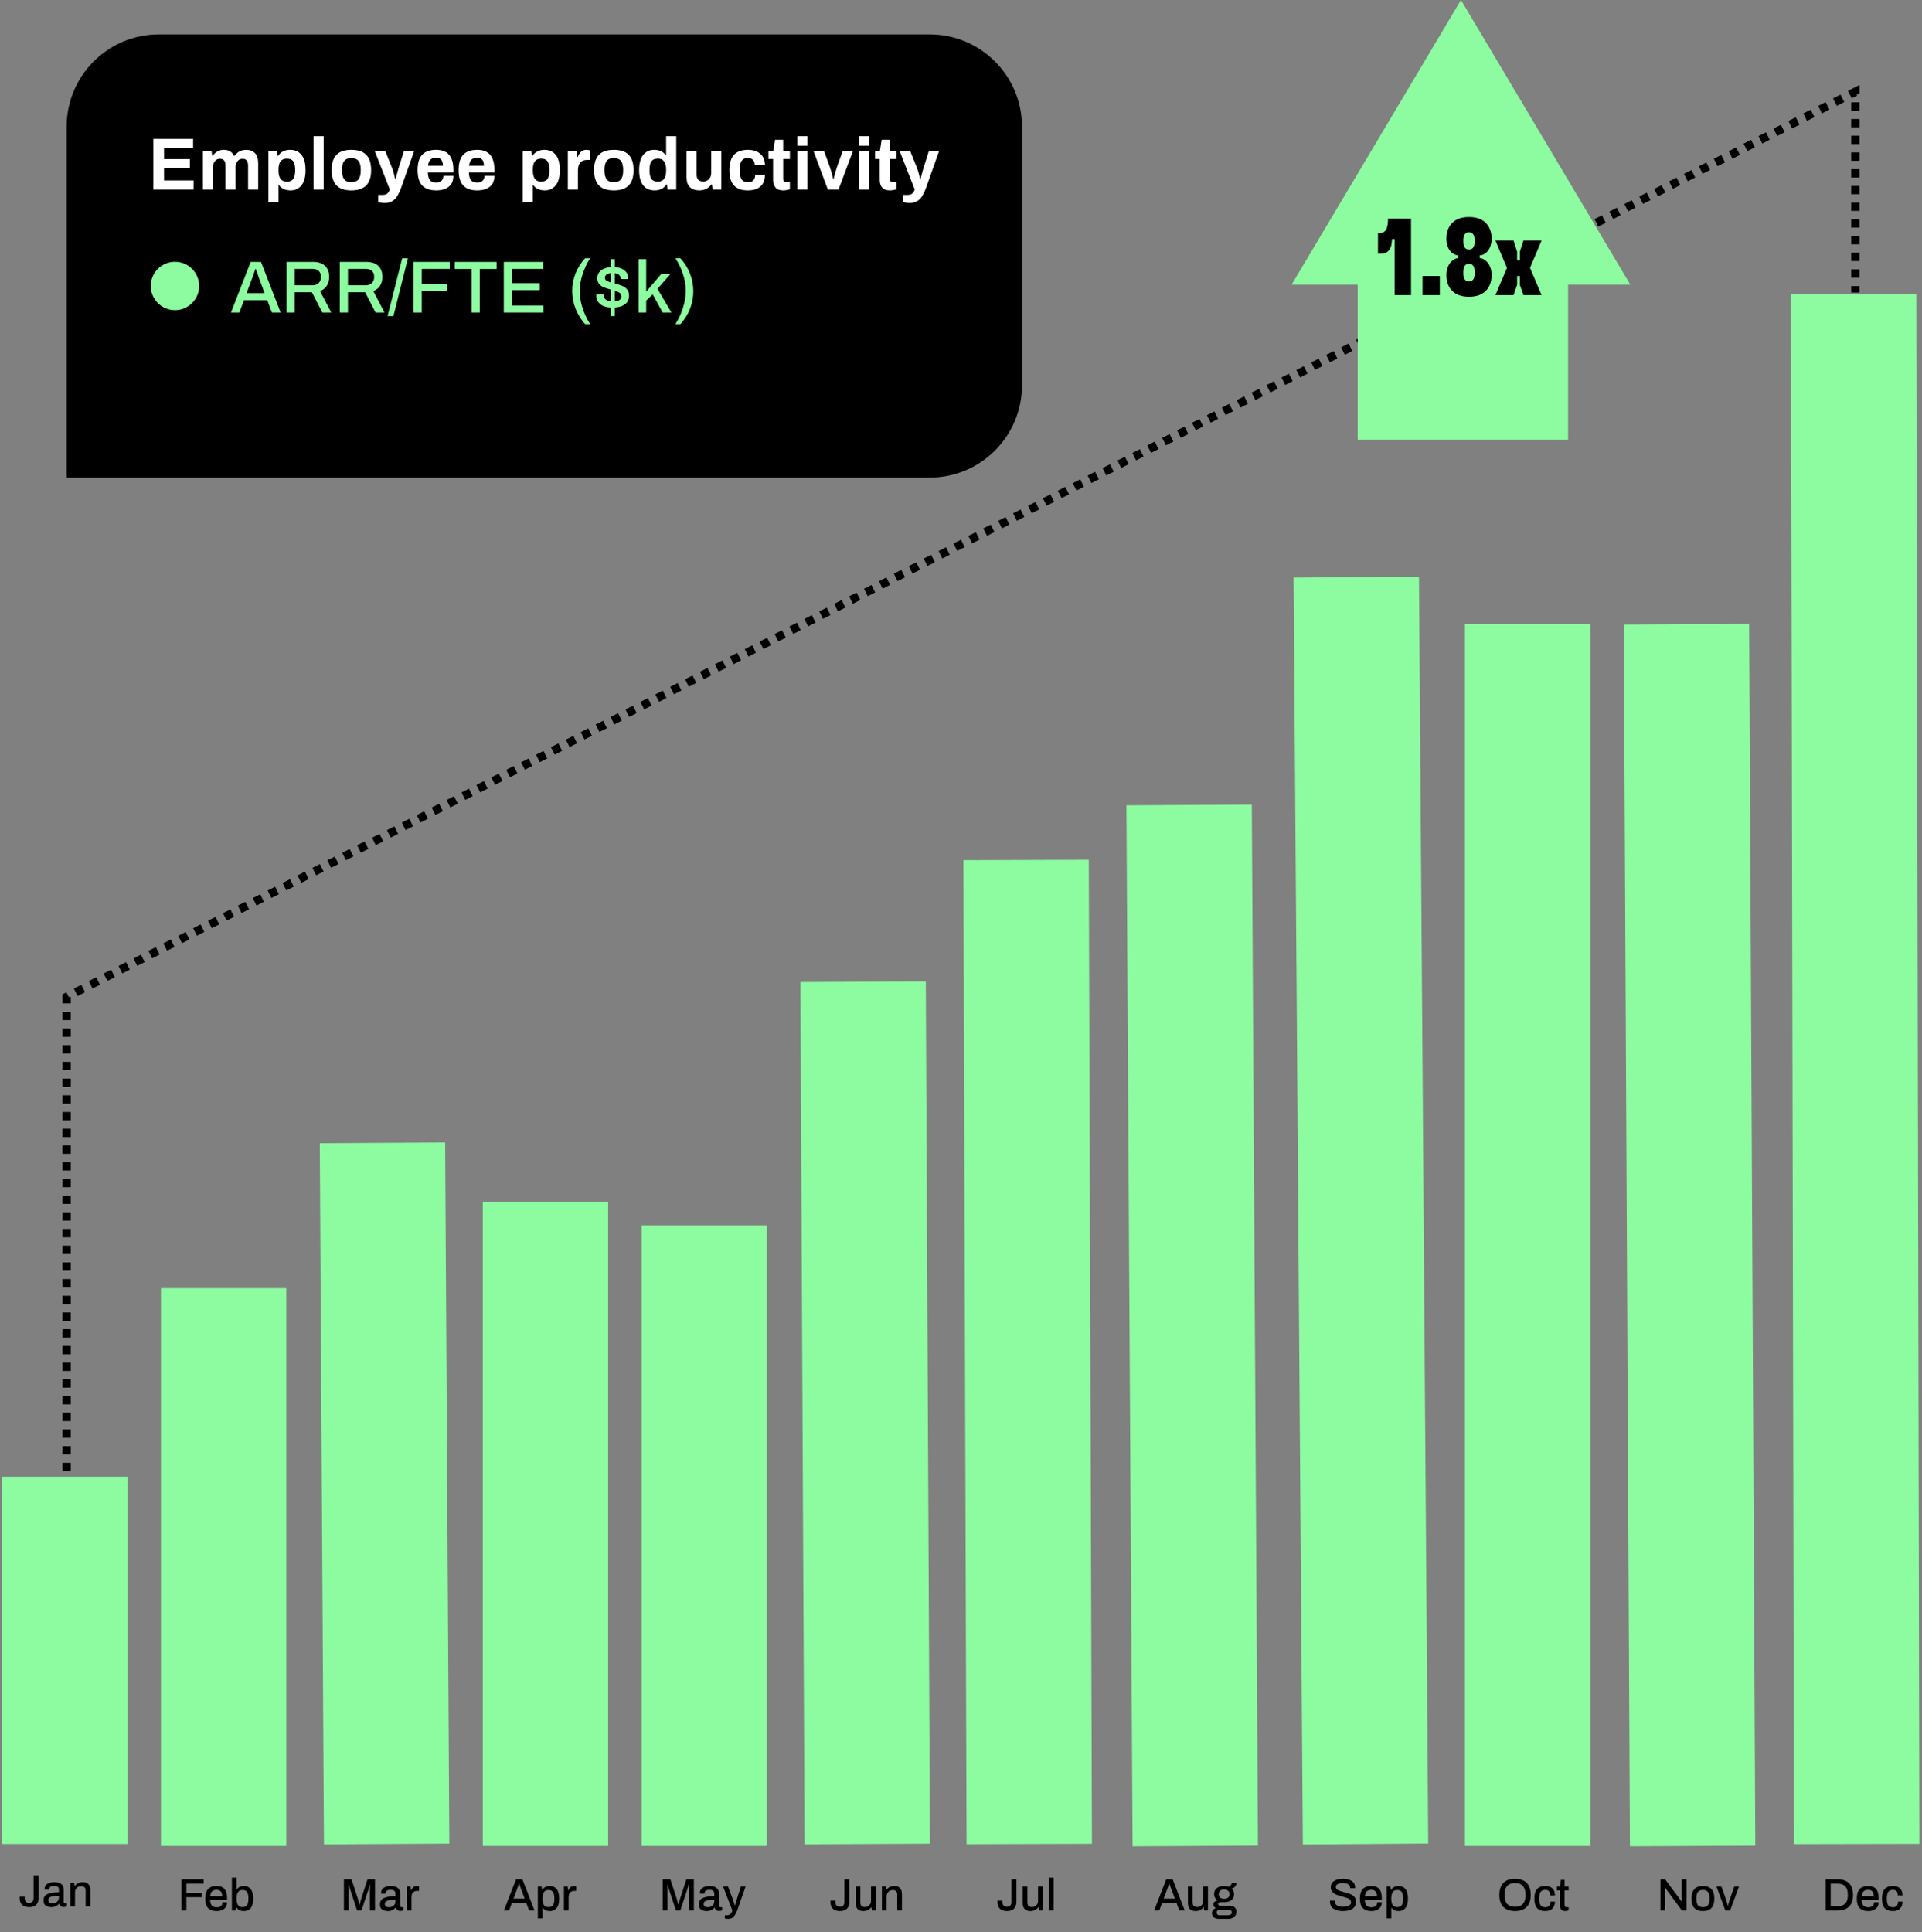
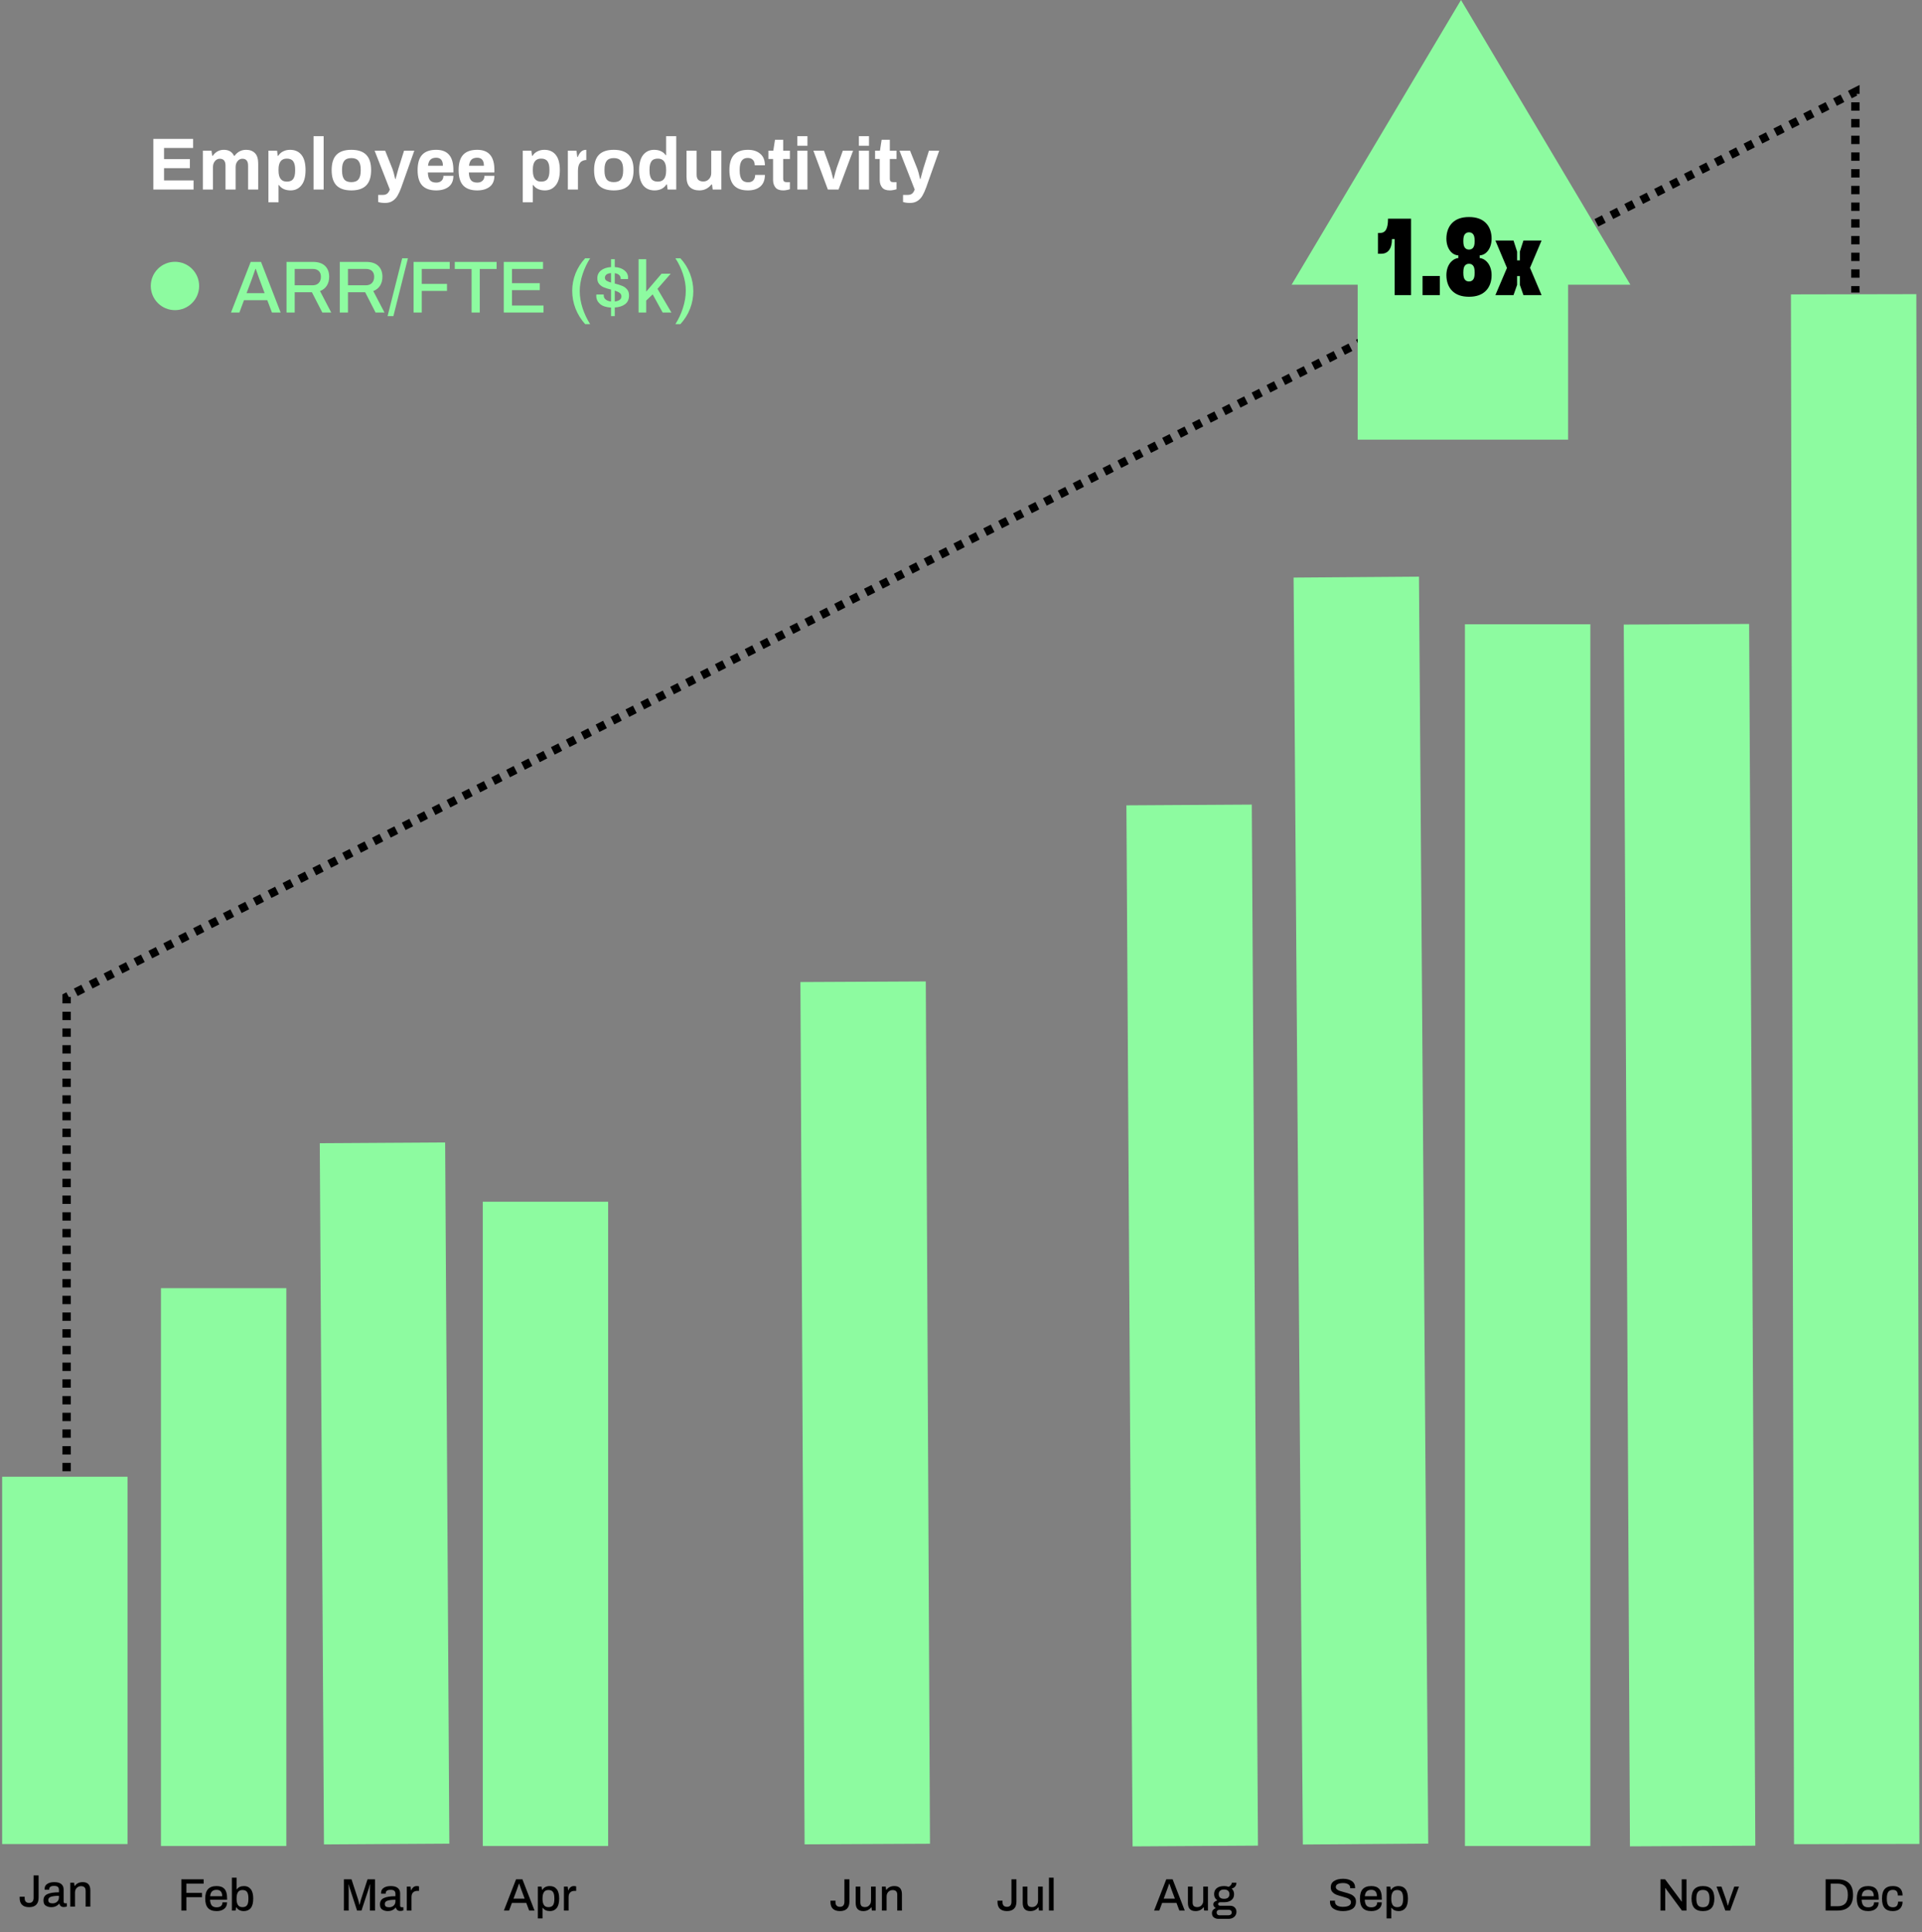
<svg xmlns="http://www.w3.org/2000/svg" width="375" height="377" viewBox="0 0 375 377" fill="none">
  <rect x="0" y="0" width="375" height="377" fill="#808080" stroke="none" />
-   <path d="M13 24.715C13 14.774 21.059 6.715 31 6.715H181.398C191.339 6.715 199.398 14.774 199.398 24.715V75.181C199.398 85.123 191.339 93.181 181.398 93.181H13V24.715Z" fill="black" />
-   <path d="M29.918 27.1H37.678V28.871H32.006V31.045H37.045V32.815H32.006V35.205H37.765V36.976H29.918V27.1ZM39.578 29.403H41.263L41.407 30.397H41.508C42.064 29.619 42.784 29.231 43.667 29.231C44.627 29.231 45.289 29.619 45.654 30.397H45.769C46.345 29.619 47.094 29.231 48.015 29.231C48.735 29.231 49.306 29.442 49.728 29.864C50.16 30.286 50.376 30.963 50.376 31.894V36.976H48.404V32.312C48.404 31.419 48.034 30.973 47.295 30.973C46.911 30.973 46.595 31.131 46.345 31.448C46.096 31.755 45.971 32.139 45.971 32.599V36.976H43.998V32.312C43.998 31.419 43.629 30.973 42.89 30.973C42.506 30.973 42.184 31.131 41.925 31.448C41.676 31.755 41.551 32.139 41.551 32.599V36.976H39.578V29.403ZM52.373 29.403H54.057L54.187 30.397H54.288C54.528 30.013 54.849 29.725 55.252 29.533C55.655 29.331 56.102 29.231 56.591 29.231C57.551 29.231 58.295 29.562 58.823 30.224C59.351 30.877 59.615 31.87 59.615 33.204C59.615 34.51 59.346 35.493 58.808 36.156C58.28 36.818 57.575 37.149 56.692 37.149C56.183 37.149 55.732 37.058 55.339 36.875C54.955 36.693 54.652 36.434 54.432 36.098H54.345V39.467H52.373V29.403ZM55.958 35.436C56.543 35.436 56.961 35.263 57.21 34.917C57.46 34.562 57.585 34.03 57.585 33.319V33.06C57.585 32.35 57.46 31.822 57.21 31.477C56.961 31.121 56.543 30.944 55.958 30.944C54.883 30.944 54.345 31.649 54.345 33.06V33.291C54.345 34.721 54.883 35.436 55.958 35.436ZM61.174 26.567H63.147V36.976H61.174V26.567ZM68.55 37.149C67.254 37.149 66.29 36.827 65.656 36.184C65.023 35.541 64.706 34.543 64.706 33.19C64.706 31.836 65.023 30.838 65.656 30.195C66.29 29.552 67.254 29.231 68.55 29.231C69.846 29.231 70.81 29.552 71.444 30.195C72.087 30.838 72.409 31.836 72.409 33.19C72.409 34.543 72.087 35.541 71.444 36.184C70.81 36.827 69.846 37.149 68.55 37.149ZM68.55 35.536C69.193 35.536 69.659 35.354 69.947 34.989C70.235 34.615 70.379 34.054 70.379 33.305V33.075C70.379 32.326 70.235 31.769 69.947 31.404C69.659 31.03 69.193 30.843 68.55 30.843C67.907 30.843 67.442 31.03 67.154 31.404C66.875 31.769 66.736 32.326 66.736 33.075V33.305C66.736 34.054 66.875 34.615 67.154 34.989C67.442 35.354 67.907 35.536 68.55 35.536ZM75.134 39.596C74.606 39.596 74.155 39.534 73.781 39.409V38.027H74.717C75.053 38.027 75.326 37.946 75.537 37.782C75.749 37.619 75.921 37.35 76.056 36.976L73.09 29.403H75.149L76.574 32.959C76.718 33.334 76.895 33.991 77.107 34.932H77.179C77.409 34.049 77.587 33.396 77.711 32.974L78.834 29.403H80.835L78.287 36.587C78.057 37.221 77.817 37.749 77.567 38.171C77.318 38.603 76.992 38.949 76.588 39.208C76.195 39.467 75.71 39.596 75.134 39.596ZM85.107 37.149C83.888 37.149 82.976 36.827 82.371 36.184C81.776 35.541 81.479 34.543 81.479 33.19C81.479 31.836 81.776 30.838 82.371 30.195C82.976 29.552 83.888 29.231 85.107 29.231C86.23 29.231 87.069 29.557 87.626 30.21C88.183 30.853 88.461 31.846 88.461 33.19V33.651H83.48C83.499 34.322 83.633 34.821 83.883 35.148C84.132 35.465 84.55 35.623 85.135 35.623C85.548 35.623 85.879 35.508 86.129 35.277C86.388 35.047 86.517 34.721 86.517 34.298H88.461C88.461 35.248 88.154 35.964 87.54 36.444C86.925 36.914 86.114 37.149 85.107 37.149ZM86.417 32.34C86.417 31.294 85.98 30.771 85.107 30.771C84.608 30.771 84.228 30.901 83.969 31.16C83.72 31.419 83.566 31.812 83.509 32.34H86.417ZM93.107 37.149C91.888 37.149 90.976 36.827 90.371 36.184C89.776 35.541 89.478 34.543 89.478 33.19C89.478 31.836 89.776 30.838 90.371 30.195C90.976 29.552 91.888 29.231 93.107 29.231C94.23 29.231 95.069 29.557 95.626 30.21C96.183 30.853 96.461 31.846 96.461 33.19V33.651H91.48C91.499 34.322 91.633 34.821 91.883 35.148C92.132 35.465 92.55 35.623 93.135 35.623C93.548 35.623 93.879 35.508 94.129 35.277C94.388 35.047 94.517 34.721 94.517 34.298H96.461C96.461 35.248 96.154 35.964 95.54 36.444C94.925 36.914 94.114 37.149 93.107 37.149ZM94.417 32.34C94.417 31.294 93.98 30.771 93.107 30.771C92.608 30.771 92.228 30.901 91.969 31.16C91.72 31.419 91.566 31.812 91.508 32.34H94.417ZM101.989 29.403H103.674L103.803 30.397H103.904C104.144 30.013 104.466 29.725 104.869 29.533C105.272 29.331 105.718 29.231 106.208 29.231C107.167 29.231 107.911 29.562 108.439 30.224C108.967 30.877 109.231 31.87 109.231 33.204C109.231 34.51 108.962 35.493 108.425 36.156C107.897 36.818 107.191 37.149 106.308 37.149C105.8 37.149 105.349 37.058 104.955 36.875C104.571 36.693 104.269 36.434 104.048 36.098H103.962V39.467H101.989V29.403ZM105.574 35.436C106.16 35.436 106.577 35.263 106.827 34.917C107.076 34.562 107.201 34.03 107.201 33.319V33.06C107.201 32.35 107.076 31.822 106.827 31.477C106.577 31.121 106.16 30.944 105.574 30.944C104.499 30.944 103.962 31.649 103.962 33.06V33.291C103.962 34.721 104.499 35.436 105.574 35.436ZM110.791 29.403H112.475L112.634 30.627H112.734C112.897 30.195 113.109 29.854 113.368 29.605C113.627 29.355 113.968 29.231 114.39 29.231C114.668 29.231 114.918 29.274 115.139 29.36V31.203H114.592C113.948 31.203 113.483 31.381 113.195 31.736C112.907 32.081 112.763 32.609 112.763 33.319V36.976H110.791V29.403ZM119.755 37.149C118.46 37.149 117.495 36.827 116.862 36.184C116.228 35.541 115.911 34.543 115.911 33.19C115.911 31.836 116.228 30.838 116.862 30.195C117.495 29.552 118.46 29.231 119.755 29.231C121.051 29.231 122.016 29.552 122.649 30.195C123.292 30.838 123.614 31.836 123.614 33.19C123.614 34.543 123.292 35.541 122.649 36.184C122.016 36.827 121.051 37.149 119.755 37.149ZM119.755 35.536C120.398 35.536 120.864 35.354 121.152 34.989C121.44 34.615 121.584 34.054 121.584 33.305V33.075C121.584 32.326 121.44 31.769 121.152 31.404C120.864 31.03 120.398 30.843 119.755 30.843C119.112 30.843 118.647 31.03 118.359 31.404C118.08 31.769 117.941 32.326 117.941 33.075V33.305C117.941 34.054 118.08 34.615 118.359 34.989C118.647 35.354 119.112 35.536 119.755 35.536ZM127.722 37.149C126.762 37.149 126.018 36.823 125.49 36.17C124.962 35.508 124.698 34.51 124.698 33.175C124.698 31.87 124.962 30.886 125.49 30.224C126.028 29.562 126.738 29.231 127.621 29.231C128.13 29.231 128.576 29.322 128.96 29.504C129.353 29.686 129.66 29.946 129.881 30.282H129.968V26.567H131.94V36.976H130.256L130.126 35.983H130.025C129.785 36.367 129.464 36.66 129.061 36.861C128.657 37.053 128.211 37.149 127.722 37.149ZM128.355 35.436C129.43 35.436 129.968 34.73 129.968 33.319V33.089C129.968 31.659 129.43 30.944 128.355 30.944C127.77 30.944 127.352 31.121 127.103 31.477C126.853 31.822 126.728 32.35 126.728 33.06V33.319C126.728 34.03 126.853 34.562 127.103 34.917C127.352 35.263 127.77 35.436 128.355 35.436ZM136.451 37.149C135.674 37.149 135.059 36.938 134.608 36.516C134.167 36.093 133.946 35.416 133.946 34.486V29.403H135.918V34.068C135.918 34.538 136.029 34.879 136.249 35.09C136.47 35.301 136.797 35.407 137.228 35.407C137.67 35.407 138.035 35.253 138.323 34.946C138.62 34.63 138.769 34.241 138.769 33.78V29.403H140.741V36.976H139.057L138.913 35.983H138.812C138.198 36.76 137.411 37.149 136.451 37.149ZM145.929 37.149C144.72 37.149 143.813 36.827 143.208 36.184C142.613 35.541 142.315 34.543 142.315 33.19C142.315 31.846 142.613 30.853 143.208 30.21C143.813 29.557 144.72 29.231 145.929 29.231C146.937 29.231 147.738 29.49 148.333 30.008C148.938 30.517 149.24 31.265 149.24 32.254H147.254C147.254 31.793 147.134 31.438 146.894 31.189C146.654 30.939 146.318 30.814 145.886 30.814C145.348 30.814 144.95 31.006 144.691 31.39C144.441 31.765 144.317 32.326 144.317 33.075V33.305C144.317 34.054 144.446 34.62 144.705 35.004C144.974 35.378 145.401 35.565 145.987 35.565C146.399 35.565 146.726 35.441 146.966 35.191C147.215 34.932 147.34 34.577 147.34 34.126H149.24C149.24 35.114 148.943 35.868 148.348 36.386C147.753 36.895 146.946 37.149 145.929 37.149ZM152.82 37.149C152.11 37.149 151.601 36.957 151.294 36.573C150.987 36.189 150.834 35.705 150.834 35.119V31.016H149.927V29.403H150.877L151.208 27.273H152.806V29.403H154.116V31.016H152.806V34.917C152.806 35.33 153.012 35.536 153.425 35.536H154.116V36.919C153.953 36.976 153.747 37.029 153.497 37.077C153.257 37.125 153.032 37.149 152.82 37.149ZM155.57 26.567H157.543V28.439H155.57V26.567ZM155.57 29.403H157.543V36.976H155.57V29.403ZM158.699 29.403H160.758L161.938 32.657C162.073 33.022 162.284 33.78 162.572 34.932H162.644C162.913 33.847 163.124 33.089 163.277 32.657L164.444 29.403H166.445L163.609 36.976H161.521L158.699 29.403ZM167.577 26.567H169.55V28.439H167.577V26.567ZM167.577 29.403H169.55V36.976H167.577V29.403ZM173.629 37.149C172.918 37.149 172.41 36.957 172.103 36.573C171.795 36.189 171.642 35.705 171.642 35.119V31.016H170.735V29.403H171.685L172.016 27.273H173.614V29.403H174.924V31.016H173.614V34.917C173.614 35.33 173.821 35.536 174.233 35.536H174.924V36.919C174.761 36.976 174.555 37.029 174.305 37.077C174.065 37.125 173.84 37.149 173.629 37.149ZM177.545 39.596C177.017 39.596 176.566 39.534 176.191 39.409V38.027H177.127C177.463 38.027 177.737 37.946 177.948 37.782C178.159 37.619 178.332 37.35 178.466 36.976L175.5 29.403H177.559L178.985 32.959C179.128 33.334 179.306 33.991 179.517 34.932H179.589C179.82 34.049 179.997 33.396 180.122 32.974L181.245 29.403H183.246L180.698 36.587C180.467 37.221 180.227 37.749 179.978 38.171C179.728 38.603 179.402 38.949 178.999 39.208C178.605 39.467 178.121 39.596 177.545 39.596Z" fill="white" />
+   <path d="M29.918 27.1H37.678V28.871H32.006V31.045H37.045V32.815H32.006V35.205H37.765V36.976H29.918V27.1ZM39.578 29.403H41.263L41.407 30.397H41.508C42.064 29.619 42.784 29.231 43.667 29.231C44.627 29.231 45.289 29.619 45.654 30.397H45.769C46.345 29.619 47.094 29.231 48.015 29.231C48.735 29.231 49.306 29.442 49.728 29.864C50.16 30.286 50.376 30.963 50.376 31.894V36.976H48.404V32.312C48.404 31.419 48.034 30.973 47.295 30.973C46.911 30.973 46.595 31.131 46.345 31.448C46.096 31.755 45.971 32.139 45.971 32.599V36.976H43.998V32.312C43.998 31.419 43.629 30.973 42.89 30.973C42.506 30.973 42.184 31.131 41.925 31.448C41.676 31.755 41.551 32.139 41.551 32.599V36.976H39.578V29.403ZM52.373 29.403H54.057L54.187 30.397H54.288C54.528 30.013 54.849 29.725 55.252 29.533C55.655 29.331 56.102 29.231 56.591 29.231C57.551 29.231 58.295 29.562 58.823 30.224C59.351 30.877 59.615 31.87 59.615 33.204C59.615 34.51 59.346 35.493 58.808 36.156C58.28 36.818 57.575 37.149 56.692 37.149C56.183 37.149 55.732 37.058 55.339 36.875C54.955 36.693 54.652 36.434 54.432 36.098H54.345V39.467H52.373V29.403ZM55.958 35.436C56.543 35.436 56.961 35.263 57.21 34.917C57.46 34.562 57.585 34.03 57.585 33.319V33.06C57.585 32.35 57.46 31.822 57.21 31.477C56.961 31.121 56.543 30.944 55.958 30.944C54.883 30.944 54.345 31.649 54.345 33.06V33.291C54.345 34.721 54.883 35.436 55.958 35.436ZM61.174 26.567H63.147V36.976H61.174V26.567ZM68.55 37.149C67.254 37.149 66.29 36.827 65.656 36.184C65.023 35.541 64.706 34.543 64.706 33.19C64.706 31.836 65.023 30.838 65.656 30.195C66.29 29.552 67.254 29.231 68.55 29.231C69.846 29.231 70.81 29.552 71.444 30.195C72.087 30.838 72.409 31.836 72.409 33.19C72.409 34.543 72.087 35.541 71.444 36.184C70.81 36.827 69.846 37.149 68.55 37.149ZM68.55 35.536C69.193 35.536 69.659 35.354 69.947 34.989C70.235 34.615 70.379 34.054 70.379 33.305V33.075C70.379 32.326 70.235 31.769 69.947 31.404C69.659 31.03 69.193 30.843 68.55 30.843C67.907 30.843 67.442 31.03 67.154 31.404C66.875 31.769 66.736 32.326 66.736 33.075V33.305C66.736 34.054 66.875 34.615 67.154 34.989C67.442 35.354 67.907 35.536 68.55 35.536ZM75.134 39.596C74.606 39.596 74.155 39.534 73.781 39.409V38.027H74.717C75.053 38.027 75.326 37.946 75.537 37.782C75.749 37.619 75.921 37.35 76.056 36.976L73.09 29.403H75.149L76.574 32.959C76.718 33.334 76.895 33.991 77.107 34.932H77.179C77.409 34.049 77.587 33.396 77.711 32.974L78.834 29.403H80.835L78.287 36.587C78.057 37.221 77.817 37.749 77.567 38.171C77.318 38.603 76.992 38.949 76.588 39.208C76.195 39.467 75.71 39.596 75.134 39.596ZM85.107 37.149C83.888 37.149 82.976 36.827 82.371 36.184C81.776 35.541 81.479 34.543 81.479 33.19C81.479 31.836 81.776 30.838 82.371 30.195C82.976 29.552 83.888 29.231 85.107 29.231C86.23 29.231 87.069 29.557 87.626 30.21C88.183 30.853 88.461 31.846 88.461 33.19V33.651H83.48C83.499 34.322 83.633 34.821 83.883 35.148C84.132 35.465 84.55 35.623 85.135 35.623C85.548 35.623 85.879 35.508 86.129 35.277C86.388 35.047 86.517 34.721 86.517 34.298H88.461C88.461 35.248 88.154 35.964 87.54 36.444C86.925 36.914 86.114 37.149 85.107 37.149ZM86.417 32.34C86.417 31.294 85.98 30.771 85.107 30.771C84.608 30.771 84.228 30.901 83.969 31.16C83.72 31.419 83.566 31.812 83.509 32.34H86.417ZM93.107 37.149C91.888 37.149 90.976 36.827 90.371 36.184C89.776 35.541 89.478 34.543 89.478 33.19C89.478 31.836 89.776 30.838 90.371 30.195C90.976 29.552 91.888 29.231 93.107 29.231C94.23 29.231 95.069 29.557 95.626 30.21C96.183 30.853 96.461 31.846 96.461 33.19V33.651H91.48C91.499 34.322 91.633 34.821 91.883 35.148C92.132 35.465 92.55 35.623 93.135 35.623C93.548 35.623 93.879 35.508 94.129 35.277C94.388 35.047 94.517 34.721 94.517 34.298H96.461C96.461 35.248 96.154 35.964 95.54 36.444C94.925 36.914 94.114 37.149 93.107 37.149ZM94.417 32.34C94.417 31.294 93.98 30.771 93.107 30.771C92.608 30.771 92.228 30.901 91.969 31.16C91.72 31.419 91.566 31.812 91.508 32.34H94.417ZM101.989 29.403H103.674L103.803 30.397H103.904C104.144 30.013 104.466 29.725 104.869 29.533C105.272 29.331 105.718 29.231 106.208 29.231C107.167 29.231 107.911 29.562 108.439 30.224C108.967 30.877 109.231 31.87 109.231 33.204C109.231 34.51 108.962 35.493 108.425 36.156C107.897 36.818 107.191 37.149 106.308 37.149C105.8 37.149 105.349 37.058 104.955 36.875C104.571 36.693 104.269 36.434 104.048 36.098H103.962V39.467H101.989V29.403ZM105.574 35.436C106.16 35.436 106.577 35.263 106.827 34.917C107.076 34.562 107.201 34.03 107.201 33.319V33.06C107.201 32.35 107.076 31.822 106.827 31.477C106.577 31.121 106.16 30.944 105.574 30.944C104.499 30.944 103.962 31.649 103.962 33.06V33.291C103.962 34.721 104.499 35.436 105.574 35.436ZM110.791 29.403H112.475L112.634 30.627H112.734C112.897 30.195 113.109 29.854 113.368 29.605C113.627 29.355 113.968 29.231 114.39 29.231V31.203H114.592C113.948 31.203 113.483 31.381 113.195 31.736C112.907 32.081 112.763 32.609 112.763 33.319V36.976H110.791V29.403ZM119.755 37.149C118.46 37.149 117.495 36.827 116.862 36.184C116.228 35.541 115.911 34.543 115.911 33.19C115.911 31.836 116.228 30.838 116.862 30.195C117.495 29.552 118.46 29.231 119.755 29.231C121.051 29.231 122.016 29.552 122.649 30.195C123.292 30.838 123.614 31.836 123.614 33.19C123.614 34.543 123.292 35.541 122.649 36.184C122.016 36.827 121.051 37.149 119.755 37.149ZM119.755 35.536C120.398 35.536 120.864 35.354 121.152 34.989C121.44 34.615 121.584 34.054 121.584 33.305V33.075C121.584 32.326 121.44 31.769 121.152 31.404C120.864 31.03 120.398 30.843 119.755 30.843C119.112 30.843 118.647 31.03 118.359 31.404C118.08 31.769 117.941 32.326 117.941 33.075V33.305C117.941 34.054 118.08 34.615 118.359 34.989C118.647 35.354 119.112 35.536 119.755 35.536ZM127.722 37.149C126.762 37.149 126.018 36.823 125.49 36.17C124.962 35.508 124.698 34.51 124.698 33.175C124.698 31.87 124.962 30.886 125.49 30.224C126.028 29.562 126.738 29.231 127.621 29.231C128.13 29.231 128.576 29.322 128.96 29.504C129.353 29.686 129.66 29.946 129.881 30.282H129.968V26.567H131.94V36.976H130.256L130.126 35.983H130.025C129.785 36.367 129.464 36.66 129.061 36.861C128.657 37.053 128.211 37.149 127.722 37.149ZM128.355 35.436C129.43 35.436 129.968 34.73 129.968 33.319V33.089C129.968 31.659 129.43 30.944 128.355 30.944C127.77 30.944 127.352 31.121 127.103 31.477C126.853 31.822 126.728 32.35 126.728 33.06V33.319C126.728 34.03 126.853 34.562 127.103 34.917C127.352 35.263 127.77 35.436 128.355 35.436ZM136.451 37.149C135.674 37.149 135.059 36.938 134.608 36.516C134.167 36.093 133.946 35.416 133.946 34.486V29.403H135.918V34.068C135.918 34.538 136.029 34.879 136.249 35.09C136.47 35.301 136.797 35.407 137.228 35.407C137.67 35.407 138.035 35.253 138.323 34.946C138.62 34.63 138.769 34.241 138.769 33.78V29.403H140.741V36.976H139.057L138.913 35.983H138.812C138.198 36.76 137.411 37.149 136.451 37.149ZM145.929 37.149C144.72 37.149 143.813 36.827 143.208 36.184C142.613 35.541 142.315 34.543 142.315 33.19C142.315 31.846 142.613 30.853 143.208 30.21C143.813 29.557 144.72 29.231 145.929 29.231C146.937 29.231 147.738 29.49 148.333 30.008C148.938 30.517 149.24 31.265 149.24 32.254H147.254C147.254 31.793 147.134 31.438 146.894 31.189C146.654 30.939 146.318 30.814 145.886 30.814C145.348 30.814 144.95 31.006 144.691 31.39C144.441 31.765 144.317 32.326 144.317 33.075V33.305C144.317 34.054 144.446 34.62 144.705 35.004C144.974 35.378 145.401 35.565 145.987 35.565C146.399 35.565 146.726 35.441 146.966 35.191C147.215 34.932 147.34 34.577 147.34 34.126H149.24C149.24 35.114 148.943 35.868 148.348 36.386C147.753 36.895 146.946 37.149 145.929 37.149ZM152.82 37.149C152.11 37.149 151.601 36.957 151.294 36.573C150.987 36.189 150.834 35.705 150.834 35.119V31.016H149.927V29.403H150.877L151.208 27.273H152.806V29.403H154.116V31.016H152.806V34.917C152.806 35.33 153.012 35.536 153.425 35.536H154.116V36.919C153.953 36.976 153.747 37.029 153.497 37.077C153.257 37.125 153.032 37.149 152.82 37.149ZM155.57 26.567H157.543V28.439H155.57V26.567ZM155.57 29.403H157.543V36.976H155.57V29.403ZM158.699 29.403H160.758L161.938 32.657C162.073 33.022 162.284 33.78 162.572 34.932H162.644C162.913 33.847 163.124 33.089 163.277 32.657L164.444 29.403H166.445L163.609 36.976H161.521L158.699 29.403ZM167.577 26.567H169.55V28.439H167.577V26.567ZM167.577 29.403H169.55V36.976H167.577V29.403ZM173.629 37.149C172.918 37.149 172.41 36.957 172.103 36.573C171.795 36.189 171.642 35.705 171.642 35.119V31.016H170.735V29.403H171.685L172.016 27.273H173.614V29.403H174.924V31.016H173.614V34.917C173.614 35.33 173.821 35.536 174.233 35.536H174.924V36.919C174.761 36.976 174.555 37.029 174.305 37.077C174.065 37.125 173.84 37.149 173.629 37.149ZM177.545 39.596C177.017 39.596 176.566 39.534 176.191 39.409V38.027H177.127C177.463 38.027 177.737 37.946 177.948 37.782C178.159 37.619 178.332 37.35 178.466 36.976L175.5 29.403H177.559L178.985 32.959C179.128 33.334 179.306 33.991 179.517 34.932H179.589C179.82 34.049 179.997 33.396 180.122 32.974L181.245 29.403H183.246L180.698 36.587C180.467 37.221 180.227 37.749 179.978 38.171C179.728 38.603 179.402 38.949 178.999 39.208C178.605 39.467 178.121 39.596 177.545 39.596Z" fill="white" />
  <path d="M48.912 51.1H50.928L54.757 60.976H53.058L52.151 58.572H47.602L46.709 60.976H45.068L48.912 51.1ZM51.633 57.204L50.553 54.31L49.905 52.468H49.833L49.704 52.842C49.541 53.341 49.373 53.821 49.2 54.282L48.106 57.204H51.633ZM55.903 51.1H61.072C62.099 51.1 62.881 51.359 63.418 51.877C63.956 52.395 64.225 53.101 64.225 53.994C64.225 54.675 64.071 55.256 63.764 55.736C63.457 56.216 63.015 56.566 62.439 56.787L64.628 60.976H62.886L60.856 57.017H57.501V60.976H55.903V51.1ZM60.971 55.664C61.48 55.664 61.878 55.52 62.166 55.232C62.463 54.934 62.612 54.526 62.612 54.008C62.612 53.519 62.473 53.139 62.195 52.871C61.916 52.602 61.508 52.468 60.971 52.468H57.501V55.664H60.971ZM66.293 51.1H71.462C72.489 51.1 73.271 51.359 73.808 51.877C74.346 52.395 74.615 53.101 74.615 53.994C74.615 54.675 74.461 55.256 74.154 55.736C73.847 56.216 73.405 56.566 72.829 56.787L75.018 60.976H73.276L71.246 57.017H67.891V60.976H66.293V51.1ZM71.361 55.664C71.87 55.664 72.268 55.52 72.556 55.232C72.853 54.934 73.002 54.526 73.002 54.008C73.002 53.519 72.863 53.139 72.585 52.871C72.306 52.602 71.898 52.468 71.361 52.468H67.891V55.664H71.361ZM78.469 50.394H79.591L76.755 61.682H75.618L78.469 50.394ZM80.69 51.1H87.745V52.468H82.288V55.39H87.212V56.758H82.288V60.976H80.69V51.1ZM92.011 52.482H88.729V51.1H96.892V52.482H93.609V60.976H92.011V52.482ZM98.293 51.1H105.952V52.468H99.891V55.246H105.319V56.614H99.891V59.608H106.039V60.976H98.293V51.1ZM114.163 63.236C113.357 62.334 112.733 61.327 112.291 60.213C111.86 59.09 111.644 57.929 111.644 56.729C111.644 55.568 111.86 54.44 112.291 53.346C112.733 52.252 113.357 51.268 114.163 50.394H115.142C114.537 51.325 114.048 52.357 113.674 53.49C113.299 54.622 113.112 55.726 113.112 56.801C113.112 57.876 113.299 58.989 113.674 60.141C114.058 61.283 114.547 62.315 115.142 63.236H114.163ZM119.217 60.012C118.276 59.964 117.561 59.728 117.071 59.306C116.582 58.874 116.337 58.351 116.337 57.737C116.337 57.612 116.342 57.521 116.352 57.463H117.791V57.593C117.791 57.958 117.921 58.241 118.18 58.442C118.439 58.644 118.785 58.773 119.217 58.831V56.499C118.641 56.355 118.175 56.211 117.82 56.067C117.465 55.923 117.163 55.707 116.913 55.419C116.663 55.131 116.539 54.757 116.539 54.296C116.539 53.663 116.779 53.154 117.259 52.77C117.738 52.386 118.391 52.165 119.217 52.108V50.567H119.951V52.108C120.738 52.156 121.367 52.371 121.837 52.755C122.307 53.13 122.542 53.595 122.542 54.152L122.528 54.454H121.103V54.353C121.103 54.085 121.007 53.859 120.815 53.677C120.623 53.485 120.335 53.36 119.951 53.303V55.318C120.517 55.462 120.987 55.611 121.362 55.764C121.746 55.908 122.067 56.134 122.326 56.441C122.595 56.739 122.729 57.137 122.729 57.636C122.729 58.385 122.48 58.951 121.981 59.335C121.491 59.719 120.815 59.94 119.951 59.997V61.682H119.217V60.012ZM119.217 53.288C118.794 53.317 118.487 53.418 118.295 53.59C118.113 53.763 118.022 53.96 118.022 54.181C118.022 54.421 118.122 54.613 118.324 54.757C118.526 54.891 118.823 55.016 119.217 55.131V53.288ZM119.951 58.831C120.335 58.783 120.647 58.678 120.887 58.514C121.127 58.342 121.247 58.116 121.247 57.838C121.247 57.55 121.136 57.324 120.915 57.161C120.695 56.988 120.373 56.835 119.951 56.7V58.831ZM124.596 50.567H126.079V56.902L129.074 53.403H130.859L128.282 56.355L131.003 60.976H129.29L127.346 57.434L126.079 58.644V60.976H124.596V50.567ZM131.775 63.236C132.379 62.306 132.869 61.259 133.243 60.098C133.617 58.927 133.805 57.794 133.805 56.7C133.805 55.645 133.617 54.555 133.243 53.432C132.869 52.309 132.379 51.297 131.775 50.394H132.754C133.57 51.277 134.193 52.276 134.625 53.389C135.057 54.502 135.273 55.649 135.273 56.83C135.273 58.01 135.057 59.153 134.625 60.256C134.193 61.36 133.57 62.353 132.754 63.236H131.775Z" fill="#8DFBA0" />
  <circle cx="34.136" cy="55.795" r="4.718" fill="#8DFBA0" />
  <path d="M12.648 359.79V288.124" stroke="#8DFBA0" stroke-width="24.463" />
  <path d="M75.438 359.79L74.622 222.974" stroke="#8DFBA0" stroke-width="24.463" />
  <path d="M43.635 360.173V251.333" stroke="#8DFBA0" stroke-width="24.463" />
  <path d="M106.424 360.173V234.471" stroke="#8DFBA0" stroke-width="24.463" />
  <path d="M169.214 359.79L168.399 191.548" stroke="#8DFBA0" stroke-width="24.463" />
-   <path d="M137.412 360.173L137.412 239.07" stroke="#8DFBA0" stroke-width="24.463" />
-   <path d="M200.816 359.791L200.201 167.787" stroke="#8DFBA0" stroke-width="24.463" />
  <path d="M266.429 359.79L264.622 112.601" stroke="#8DFBA0" stroke-width="24.463" />
  <path d="M233.209 360.173L232.004 157.056" stroke="#8DFBA0" stroke-width="24.463" />
  <path d="M298.055 360.173V121.798" stroke="#8DFBA0" stroke-width="24.463" />
  <path d="M362.262 359.79L361.66 57.414" stroke="#8DFBA0" stroke-width="24.463" />
  <path d="M330.247 360.174L329.042 121.798" stroke="#8DFBA0" stroke-width="24.463" />
  <path d="M5.686 372.107C5.094 372.107 4.638 371.959 4.318 371.662C3.998 371.361 3.838 370.922 3.838 370.348V370.073H4.815V370.375C4.815 370.665 4.889 370.887 5.037 371.041C5.185 371.195 5.401 371.272 5.686 371.272C5.97 371.272 6.186 371.189 6.334 371.023C6.482 370.851 6.556 370.603 6.556 370.277V365.907H7.533V370.25C7.533 370.866 7.373 371.331 7.053 371.645C6.74 371.953 6.284 372.107 5.686 372.107ZM9.99 372.107C9.605 372.107 9.256 372.012 8.942 371.822C8.634 371.633 8.48 371.289 8.48 370.792C8.48 370.194 8.74 369.78 9.262 369.549C9.783 369.318 10.529 369.202 11.5 369.202V368.74C11.5 368.486 11.432 368.293 11.296 368.163C11.165 368.027 10.919 367.959 10.558 367.959C10.209 367.959 9.96 368.021 9.812 368.145C9.67 368.27 9.599 368.421 9.599 368.598V368.714H8.711C8.705 368.678 8.702 368.613 8.702 368.518C8.702 368.11 8.874 367.793 9.217 367.568C9.561 367.337 10.02 367.222 10.594 367.222C11.198 367.222 11.651 367.346 11.953 367.595C12.261 367.843 12.415 368.196 12.415 368.652V371.041C12.415 371.147 12.444 371.227 12.503 371.281C12.563 371.328 12.637 371.352 12.726 371.352H13.045V371.964C12.891 372.041 12.681 372.08 12.415 372.08C12.201 372.08 12.021 372.024 11.873 371.911C11.731 371.793 11.636 371.633 11.589 371.432H11.526C11.361 371.645 11.148 371.811 10.887 371.929C10.632 372.047 10.333 372.107 9.99 372.107ZM10.256 371.361C10.606 371.361 10.899 371.257 11.136 371.05C11.378 370.836 11.5 370.546 11.5 370.179V369.895C10.825 369.895 10.31 369.954 9.954 370.073C9.599 370.185 9.421 370.401 9.421 370.721C9.421 370.94 9.49 371.103 9.626 371.21C9.768 371.31 9.978 371.361 10.256 371.361ZM13.717 367.328H14.454L14.543 367.95H14.605C14.771 367.713 14.984 367.532 15.245 367.408C15.511 367.284 15.81 367.222 16.142 367.222C17.131 367.222 17.625 367.757 17.625 368.829V372H16.71V368.945C16.71 368.595 16.631 368.352 16.471 368.216C16.317 368.074 16.089 368.003 15.787 368.003C15.579 368.003 15.387 368.056 15.209 368.163C15.032 368.264 14.89 368.409 14.783 368.598C14.682 368.788 14.632 369.007 14.632 369.255V372H13.717V367.328Z" fill="black" />
  <path d="M35.382 366.673H39.734V367.517H36.368V369.32H39.405V370.164H36.368V372.766H35.382V366.673ZM42.27 372.873C41.518 372.873 40.958 372.674 40.591 372.278C40.224 371.881 40.041 371.265 40.041 370.43C40.041 369.595 40.224 368.98 40.591 368.583C40.958 368.186 41.518 367.988 42.27 367.988C42.951 367.988 43.46 368.174 43.798 368.547C44.135 368.914 44.304 369.501 44.304 370.306V370.661H40.982C41.006 371.165 41.118 371.538 41.32 371.78C41.527 372.017 41.847 372.136 42.279 372.136C42.616 372.136 42.889 372.056 43.096 371.896C43.303 371.736 43.407 371.49 43.407 371.159H44.304C44.304 371.715 44.114 372.142 43.736 372.438C43.362 372.728 42.874 372.873 42.27 372.873ZM43.354 369.968C43.354 369.139 42.992 368.725 42.27 368.725C41.867 368.725 41.565 368.826 41.364 369.027C41.163 369.222 41.041 369.536 41 369.968H43.354ZM47.561 372.873C47.253 372.873 46.971 372.811 46.717 372.686C46.468 372.562 46.27 372.381 46.122 372.145H46.06L45.971 372.766H45.242V366.345H46.157V368.627H46.211C46.507 368.201 46.977 367.988 47.623 367.988C48.173 367.988 48.609 368.192 48.928 368.601C49.248 369.003 49.408 369.613 49.408 370.43C49.408 371.259 49.248 371.875 48.928 372.278C48.609 372.674 48.153 372.873 47.561 372.873ZM47.303 372.1C47.724 372.1 48.023 371.976 48.2 371.727C48.378 371.478 48.467 371.064 48.467 370.484V370.404C48.467 369.812 48.378 369.391 48.2 369.142C48.023 368.888 47.724 368.76 47.303 368.76C46.906 368.76 46.616 368.9 46.433 369.178C46.249 369.456 46.157 369.868 46.157 370.413V370.484C46.157 371.017 46.249 371.419 46.433 371.692C46.616 371.964 46.906 372.1 47.303 372.1Z" fill="black" />
  <path d="M67.1 366.673H68.583L69.862 370.581C69.939 370.824 70.031 371.176 70.137 371.638H70.173C70.279 371.141 70.368 370.789 70.439 370.581L71.709 366.673H73.166V372.766H72.18V368.787L72.215 367.695H72.153C72.094 367.961 72.041 368.171 71.993 368.325L70.528 372.766H69.666L68.219 368.325C68.189 368.236 68.147 368.085 68.094 367.872L68.05 367.695H68.005L68.032 368.787V372.766H67.1V366.673ZM75.644 372.873C75.259 372.873 74.91 372.778 74.596 372.589C74.288 372.399 74.134 372.056 74.134 371.558C74.134 370.96 74.394 370.546 74.916 370.315C75.437 370.084 76.183 369.968 77.154 369.968V369.507C77.154 369.252 77.086 369.06 76.95 368.929C76.819 368.793 76.574 368.725 76.212 368.725C75.863 368.725 75.614 368.787 75.466 368.911C75.324 369.036 75.253 369.187 75.253 369.364V369.48H74.365C74.359 369.444 74.356 369.379 74.356 369.285C74.356 368.876 74.528 368.559 74.871 368.334C75.215 368.103 75.674 367.988 76.248 367.988C76.852 367.988 77.305 368.112 77.607 368.361C77.915 368.61 78.069 368.962 78.069 369.418V371.807C78.069 371.914 78.098 371.994 78.157 372.047C78.217 372.094 78.291 372.118 78.38 372.118H78.699V372.731C78.545 372.808 78.335 372.846 78.069 372.846C77.856 372.846 77.675 372.79 77.527 372.677C77.385 372.559 77.29 372.399 77.243 372.198H77.18C77.015 372.411 76.802 372.577 76.541 372.695C76.286 372.814 75.987 372.873 75.644 372.873ZM75.91 372.127C76.26 372.127 76.553 372.023 76.79 371.816C77.032 371.603 77.154 371.313 77.154 370.945V370.661C76.479 370.661 75.964 370.72 75.608 370.839C75.253 370.951 75.076 371.167 75.076 371.487C75.076 371.706 75.144 371.869 75.28 371.976C75.422 372.076 75.632 372.127 75.91 372.127ZM79.371 368.094H80.109L80.197 368.814H80.251C80.464 368.263 80.822 367.988 81.325 367.988C81.491 367.988 81.636 368.011 81.761 368.059V368.929H81.432C81.083 368.929 80.804 369.03 80.597 369.231C80.39 369.433 80.286 369.74 80.286 370.155V372.766H79.371V368.094Z" fill="black" />
  <path d="M100.685 366.673H101.928L104.291 372.766H103.243L102.683 371.283H99.877L99.326 372.766H98.313L100.685 366.673ZM102.364 370.439L101.697 368.654L101.298 367.517H101.253L101.173 367.748C101.073 368.056 100.969 368.352 100.863 368.636L100.187 370.439H102.364ZM104.936 368.094H105.664L105.753 368.716H105.815C105.963 368.479 106.161 368.299 106.41 368.174C106.665 368.05 106.946 367.988 107.254 367.988C107.846 367.988 108.302 368.189 108.622 368.592C108.941 368.988 109.101 369.601 109.101 370.43C109.101 371.247 108.941 371.86 108.622 372.269C108.302 372.671 107.867 372.873 107.316 372.873C106.671 372.873 106.2 372.66 105.904 372.233H105.851V374.303H104.936V368.094ZM106.996 372.1C107.417 372.1 107.716 371.976 107.893 371.727C108.071 371.478 108.16 371.064 108.16 370.484V370.404C108.16 369.812 108.071 369.391 107.893 369.142C107.716 368.888 107.417 368.76 106.996 368.76C106.6 368.76 106.309 368.9 106.126 369.178C105.942 369.456 105.851 369.865 105.851 370.404V370.475C105.851 371.008 105.942 371.413 106.126 371.692C106.309 371.964 106.6 372.1 106.996 372.1ZM110.027 368.094H110.764L110.853 368.814H110.906C111.12 368.263 111.478 367.988 111.981 367.988C112.147 367.988 112.292 368.011 112.416 368.059V368.929H112.088C111.738 368.929 111.46 369.03 111.253 369.231C111.046 369.433 110.942 369.74 110.942 370.155V372.766H110.027V368.094Z" fill="black" />
-   <path d="M129.31 366.673H130.794L132.073 370.581C132.15 370.824 132.241 371.176 132.348 371.638H132.384C132.49 371.141 132.579 370.789 132.65 370.581L133.92 366.673H135.377V372.766H134.391V368.787L134.426 367.695H134.364C134.305 367.961 134.252 368.171 134.204 368.325L132.739 372.766H131.877L130.43 368.325C130.4 368.236 130.359 368.085 130.305 367.872L130.261 367.695H130.216L130.243 368.787V372.766H129.31V366.673ZM137.855 372.873C137.47 372.873 137.121 372.778 136.807 372.589C136.499 372.399 136.345 372.056 136.345 371.558C136.345 370.96 136.606 370.546 137.127 370.315C137.648 370.084 138.394 369.968 139.365 369.968V369.507C139.365 369.252 139.297 369.06 139.161 368.929C139.03 368.793 138.785 368.725 138.423 368.725C138.074 368.725 137.825 368.787 137.677 368.911C137.535 369.036 137.464 369.187 137.464 369.364V369.48H136.576C136.57 369.444 136.567 369.379 136.567 369.285C136.567 368.876 136.739 368.559 137.082 368.334C137.426 368.103 137.885 367.988 138.459 367.988C139.063 367.988 139.516 368.112 139.818 368.361C140.126 368.61 140.28 368.962 140.28 369.418V371.807C140.28 371.914 140.309 371.994 140.369 372.047C140.428 372.094 140.502 372.118 140.591 372.118H140.91V372.731C140.756 372.808 140.546 372.846 140.28 372.846C140.067 372.846 139.886 372.79 139.738 372.677C139.596 372.559 139.501 372.399 139.454 372.198H139.391C139.226 372.411 139.013 372.577 138.752 372.695C138.497 372.814 138.198 372.873 137.855 372.873ZM138.121 372.127C138.471 372.127 138.764 372.023 139.001 371.816C139.243 371.603 139.365 371.313 139.365 370.945V370.661C138.69 370.661 138.175 370.72 137.819 370.839C137.464 370.951 137.286 371.167 137.286 371.487C137.286 371.706 137.355 371.869 137.491 371.976C137.633 372.076 137.843 372.127 138.121 372.127ZM142.106 374.383C141.816 374.383 141.588 374.353 141.422 374.294V373.69H141.813C142.352 373.69 142.713 373.382 142.897 372.766L141.085 368.094H142.044L142.915 370.386C143.033 370.688 143.184 371.153 143.368 371.78H143.412C143.578 371.188 143.714 370.723 143.821 370.386L144.549 368.094H145.464L143.918 372.526C143.705 373.119 143.465 373.574 143.199 373.894C142.932 374.22 142.568 374.383 142.106 374.383Z" fill="black" />
  <path d="M163.882 372.873C163.289 372.873 162.833 372.725 162.514 372.429C162.194 372.127 162.034 371.689 162.034 371.114V370.839H163.011V371.141C163.011 371.431 163.085 371.653 163.233 371.807C163.381 371.961 163.597 372.038 163.882 372.038C164.166 372.038 164.382 371.955 164.53 371.789C164.678 371.618 164.752 371.369 164.752 371.043V366.673H165.729V371.017C165.729 371.632 165.569 372.097 165.249 372.411C164.936 372.719 164.48 372.873 163.882 372.873ZM168.434 372.873C167.446 372.873 166.951 372.337 166.951 371.265V368.094H167.866V371.15C167.866 371.499 167.943 371.745 168.097 371.887C168.257 372.023 168.488 372.091 168.79 372.091C168.997 372.091 169.189 372.041 169.367 371.94C169.545 371.834 169.684 371.686 169.784 371.496C169.891 371.307 169.944 371.088 169.944 370.839V368.094H170.859V372.766H170.122L170.033 372.145H169.971C169.799 372.381 169.583 372.562 169.323 372.686C169.062 372.811 168.766 372.873 168.434 372.873ZM172.069 368.094H172.806L172.895 368.716H172.957C173.123 368.479 173.336 368.299 173.597 368.174C173.863 368.05 174.162 367.988 174.494 367.988C175.483 367.988 175.977 368.524 175.977 369.595V372.766H175.062V369.711C175.062 369.362 174.983 369.119 174.823 368.983C174.669 368.84 174.441 368.769 174.139 368.769C173.931 368.769 173.739 368.823 173.561 368.929C173.384 369.03 173.242 369.175 173.135 369.364C173.034 369.554 172.984 369.773 172.984 370.022V372.766H172.069V368.094Z" fill="black" />
  <path d="M196.471 372.873C195.879 372.873 195.423 372.725 195.103 372.429C194.784 372.127 194.624 371.689 194.624 371.114V370.839H195.601V371.141C195.601 371.431 195.675 371.653 195.823 371.807C195.971 371.961 196.187 372.038 196.471 372.038C196.755 372.038 196.971 371.955 197.119 371.789C197.268 371.618 197.342 371.369 197.342 371.043V366.673H198.319V371.017C198.319 371.632 198.159 372.097 197.839 372.411C197.525 372.719 197.069 372.873 196.471 372.873ZM201.024 372.873C200.035 372.873 199.541 372.337 199.541 371.265V368.094H200.456V371.15C200.456 371.499 200.533 371.745 200.686 371.887C200.846 372.023 201.077 372.091 201.379 372.091C201.587 372.091 201.779 372.041 201.957 371.94C202.134 371.834 202.273 371.686 202.374 371.496C202.481 371.307 202.534 371.088 202.534 370.839V368.094H203.449V372.766H202.712L202.623 372.145H202.561C202.389 372.381 202.173 372.562 201.912 372.686C201.652 372.811 201.356 372.873 201.024 372.873ZM204.659 366.345H205.574V372.766H204.659V366.345Z" fill="black" />
  <path d="M227.549 366.673H228.792L231.155 372.766H230.107L229.547 371.283H226.74L226.19 372.766H225.177L227.549 366.673ZM229.227 370.439L228.561 368.654L228.161 367.517H228.117L228.037 367.748C227.936 368.056 227.833 368.352 227.726 368.636L227.051 370.439H229.227ZM233.256 372.873C232.267 372.873 231.773 372.337 231.773 371.265V368.094H232.688V371.15C232.688 371.499 232.765 371.745 232.919 371.887C233.078 372.023 233.309 372.091 233.611 372.091C233.819 372.091 234.011 372.041 234.189 371.94C234.366 371.834 234.505 371.686 234.606 371.496C234.713 371.307 234.766 371.088 234.766 370.839V368.094H235.681V372.766H234.944L234.855 372.145H234.793C234.621 372.381 234.405 372.562 234.144 372.686C233.884 372.811 233.588 372.873 233.256 372.873ZM237.699 374.383C237.368 374.383 237.077 374.291 236.829 374.107C236.586 373.924 236.465 373.646 236.465 373.273C236.465 372.811 236.713 372.482 237.211 372.287C237.069 372.21 236.953 372.112 236.864 371.994C236.775 371.869 236.731 371.73 236.731 371.576C236.731 371.357 236.811 371.185 236.971 371.061C237.131 370.931 237.314 370.839 237.521 370.786C237.32 370.643 237.163 370.469 237.051 370.262C236.938 370.054 236.882 369.823 236.882 369.569C236.882 369.071 237.054 368.684 237.397 368.405C237.741 368.127 238.217 367.988 238.827 367.988C239.153 367.988 239.452 368.038 239.724 368.139C240.097 367.943 240.307 367.674 240.355 367.331H241.234C241.234 367.627 241.151 367.875 240.985 368.077C240.82 368.278 240.592 368.411 240.302 368.476C240.621 368.76 240.781 369.125 240.781 369.569C240.781 370.06 240.609 370.445 240.266 370.723C239.923 371.002 239.449 371.141 238.845 371.141H238.108C237.966 371.141 237.856 371.173 237.779 371.239C237.702 371.304 237.664 371.387 237.664 371.487C237.664 371.588 237.699 371.671 237.77 371.736C237.847 371.801 237.954 371.834 238.09 371.834H240.044C240.405 371.834 240.695 371.946 240.914 372.171C241.133 372.396 241.243 372.674 241.243 373.006C241.243 373.249 241.184 373.474 241.065 373.681C240.947 373.894 240.769 374.063 240.532 374.187C240.296 374.318 240.011 374.383 239.68 374.383H237.699ZM238.827 370.475C239.171 370.475 239.431 370.398 239.609 370.244C239.786 370.084 239.875 369.859 239.875 369.569C239.875 369.279 239.786 369.057 239.609 368.903C239.437 368.743 239.176 368.663 238.827 368.663C238.484 368.663 238.223 368.743 238.046 368.903C237.874 369.057 237.788 369.279 237.788 369.569C237.788 369.859 237.874 370.084 238.046 370.244C238.223 370.398 238.484 370.475 238.827 370.475ZM239.689 373.69C239.872 373.69 240.023 373.64 240.142 373.539C240.266 373.438 240.328 373.308 240.328 373.148C240.328 372.988 240.278 372.861 240.177 372.766C240.077 372.671 239.946 372.624 239.786 372.624H237.912C237.752 372.624 237.622 372.671 237.521 372.766C237.427 372.861 237.379 372.988 237.379 373.148C237.379 373.314 237.427 373.444 237.521 373.539C237.622 373.64 237.752 373.69 237.912 373.69H239.689Z" fill="black" />
  <path d="M262.013 372.873C261.279 372.873 260.675 372.722 260.201 372.42C259.728 372.112 259.491 371.647 259.491 371.025L259.5 370.839H260.477C260.465 370.922 260.459 370.981 260.459 371.017C260.459 371.348 260.598 371.603 260.876 371.78C261.155 371.952 261.531 372.038 262.004 372.038C262.526 372.038 262.919 371.961 263.186 371.807C263.452 371.653 263.585 371.431 263.585 371.141C263.585 370.934 263.511 370.765 263.363 370.635C263.221 370.498 263.038 370.392 262.813 370.315C262.594 370.232 262.295 370.14 261.916 370.039C261.436 369.915 261.042 369.794 260.734 369.675C260.432 369.551 260.175 369.373 259.962 369.142C259.748 368.906 259.642 368.598 259.642 368.219C259.642 367.68 259.864 367.271 260.308 366.993C260.752 366.709 261.329 366.567 262.04 366.567C262.739 366.567 263.304 366.712 263.736 367.002C264.175 367.292 264.394 367.727 264.394 368.308V368.414H263.434V368.299C263.434 368.014 263.307 367.795 263.053 367.641C262.798 367.482 262.466 367.402 262.058 367.402C261.62 367.402 261.27 367.467 261.01 367.597C260.755 367.727 260.628 367.917 260.628 368.165C260.628 368.349 260.699 368.503 260.841 368.627C260.983 368.746 261.161 368.843 261.374 368.92C261.587 368.997 261.877 369.083 262.244 369.178C262.742 369.308 263.141 369.433 263.443 369.551C263.751 369.669 264.015 369.847 264.234 370.084C264.453 370.315 264.562 370.62 264.562 370.999C264.562 371.65 264.334 372.127 263.879 372.429C263.423 372.725 262.801 372.873 262.013 372.873ZM267.564 372.873C266.812 372.873 266.253 372.674 265.886 372.278C265.519 371.881 265.335 371.265 265.335 370.43C265.335 369.595 265.519 368.98 265.886 368.583C266.253 368.186 266.812 367.988 267.564 367.988C268.245 367.988 268.755 368.174 269.092 368.547C269.43 368.914 269.598 369.501 269.598 370.306V370.661H266.277C266.3 371.165 266.413 371.538 266.614 371.78C266.821 372.017 267.141 372.136 267.573 372.136C267.911 372.136 268.183 372.056 268.39 371.896C268.598 371.736 268.701 371.49 268.701 371.159H269.598C269.598 371.715 269.409 372.142 269.03 372.438C268.657 372.728 268.168 372.873 267.564 372.873ZM268.648 369.968C268.648 369.139 268.287 368.725 267.564 368.725C267.162 368.725 266.86 368.826 266.659 369.027C266.457 369.222 266.336 369.536 266.294 369.968H268.648ZM270.537 368.094H271.265L271.354 368.716H271.416C271.564 368.479 271.763 368.299 272.011 368.174C272.266 368.05 272.547 367.988 272.855 367.988C273.447 367.988 273.903 368.189 274.223 368.592C274.543 368.988 274.703 369.601 274.703 370.43C274.703 371.247 274.543 371.86 274.223 372.269C273.903 372.671 273.468 372.873 272.917 372.873C272.272 372.873 271.801 372.66 271.505 372.233H271.452V374.303H270.537V368.094ZM272.598 372.1C273.018 372.1 273.317 371.976 273.495 371.727C273.672 371.478 273.761 371.064 273.761 370.484V370.404C273.761 369.812 273.672 369.391 273.495 369.142C273.317 368.888 273.018 368.76 272.598 368.76C272.201 368.76 271.911 368.9 271.727 369.178C271.544 369.456 271.452 369.865 271.452 370.404V370.475C271.452 371.008 271.544 371.413 271.727 371.692C271.911 371.964 272.201 372.1 272.598 372.1Z" fill="black" />
-   <path d="M295.593 372.873C294.622 372.873 293.87 372.609 293.337 372.082C292.804 371.549 292.538 370.762 292.538 369.72C292.538 368.678 292.804 367.893 293.337 367.366C293.87 366.833 294.622 366.567 295.593 366.567C296.57 366.567 297.325 366.833 297.858 367.366C298.391 367.893 298.657 368.678 298.657 369.72C298.657 370.762 298.391 371.549 297.858 372.082C297.325 372.609 296.57 372.873 295.593 372.873ZM295.593 372.038C296.961 372.038 297.645 371.286 297.645 369.782V369.675C297.639 368.159 296.955 367.402 295.593 367.402C294.237 367.402 293.556 368.159 293.55 369.675V369.782C293.55 371.286 294.231 372.038 295.593 372.038ZM301.485 372.873C300.762 372.873 300.229 372.674 299.886 372.278C299.542 371.881 299.371 371.265 299.371 370.43C299.371 369.595 299.542 368.98 299.886 368.583C300.235 368.186 300.768 367.988 301.485 367.988C302.118 367.988 302.592 368.145 302.906 368.459C303.225 368.766 303.385 369.225 303.385 369.835H302.462C302.462 369.456 302.385 369.178 302.231 369C302.083 368.823 301.831 368.734 301.476 368.734C301.073 368.734 300.777 368.867 300.587 369.134C300.404 369.4 300.312 369.826 300.312 370.413V370.475C300.312 371.055 300.404 371.475 300.587 371.736C300.777 371.996 301.079 372.127 301.493 372.127C301.843 372.127 302.097 372.035 302.257 371.851C302.423 371.662 302.506 371.387 302.506 371.025H303.385C303.385 371.582 303.225 372.029 302.906 372.367C302.586 372.704 302.112 372.873 301.485 372.873ZM305.362 372.864C305.007 372.864 304.75 372.763 304.59 372.562C304.43 372.355 304.35 372.1 304.35 371.798V368.849H303.781V368.094H304.359L304.536 366.789H305.265V368.094H306.055V368.849H305.265V371.709C305.265 371.982 305.392 372.118 305.647 372.118H306.055V372.74C305.978 372.775 305.872 372.805 305.735 372.828C305.605 372.852 305.481 372.864 305.362 372.864Z" fill="black" />
  <path d="M323.97 366.673H324.875L327.824 370.635C327.889 370.723 327.975 370.851 328.082 371.017L328.126 370.999L328.117 370.555V366.673H329.05V372.766H328.162L325.204 368.76C325.157 368.701 325.106 368.63 325.053 368.547C325 368.464 324.961 368.405 324.938 368.37L324.893 368.379L324.902 368.832V372.766H323.97V366.673ZM332.253 372.873C331.513 372.873 330.957 372.674 330.584 372.278C330.217 371.875 330.033 371.259 330.033 370.43C330.033 369.601 330.217 368.988 330.584 368.592C330.957 368.189 331.513 367.988 332.253 367.988C332.994 367.988 333.55 368.189 333.923 368.592C334.296 368.988 334.483 369.601 334.483 370.43C334.483 371.259 334.296 371.875 333.923 372.278C333.55 372.674 332.994 372.873 332.253 372.873ZM332.253 372.118C332.704 372.118 333.029 371.988 333.23 371.727C333.438 371.461 333.541 371.043 333.541 370.475V370.386C333.541 369.817 333.438 369.403 333.23 369.142C333.029 368.876 332.704 368.743 332.253 368.743C331.809 368.743 331.484 368.876 331.276 369.142C331.075 369.403 330.974 369.817 330.974 370.386V370.475C330.974 371.043 331.075 371.461 331.276 371.727C331.484 371.988 331.809 372.118 332.253 372.118ZM334.911 368.094H335.871L336.67 370.333C336.777 370.629 336.922 371.111 337.105 371.78H337.15C337.321 371.147 337.466 370.664 337.585 370.333L338.375 368.094H339.29L337.567 372.766H336.634L334.911 368.094Z" fill="black" />
  <path d="M356.197 366.673H358.542C359.501 366.673 360.241 366.925 360.762 367.428C361.283 367.932 361.544 368.695 361.544 369.72C361.544 370.744 361.283 371.508 360.762 372.011C360.241 372.515 359.501 372.766 358.542 372.766H356.197V366.673ZM358.542 371.922C359.187 371.922 359.679 371.751 360.016 371.407C360.36 371.058 360.531 370.513 360.531 369.773V369.675C360.531 368.929 360.36 368.384 360.016 368.041C359.679 367.692 359.187 367.517 358.542 367.517H357.183V371.922H358.542ZM364.508 372.873C363.756 372.873 363.196 372.674 362.829 372.278C362.462 371.881 362.278 371.265 362.278 370.43C362.278 369.595 362.462 368.98 362.829 368.583C363.196 368.186 363.756 367.988 364.508 367.988C365.189 367.988 365.698 368.174 366.035 368.547C366.373 368.914 366.542 369.501 366.542 370.306V370.661H363.22C363.243 371.165 363.356 371.538 363.557 371.78C363.764 372.017 364.084 372.136 364.516 372.136C364.854 372.136 365.126 372.056 365.334 371.896C365.541 371.736 365.644 371.49 365.644 371.159H366.542C366.542 371.715 366.352 372.142 365.973 372.438C365.6 372.728 365.112 372.873 364.508 372.873ZM365.591 369.968C365.591 369.139 365.23 368.725 364.508 368.725C364.105 368.725 363.803 368.826 363.602 369.027C363.4 369.222 363.279 369.536 363.238 369.968H365.591ZM369.31 372.873C368.587 372.873 368.054 372.674 367.711 372.278C367.368 371.881 367.196 371.265 367.196 370.43C367.196 369.595 367.368 368.98 367.711 368.583C368.06 368.186 368.593 367.988 369.31 367.988C369.943 367.988 370.417 368.145 370.731 368.459C371.051 368.766 371.21 369.225 371.21 369.835H370.287C370.287 369.456 370.21 369.178 370.056 369C369.908 368.823 369.656 368.734 369.301 368.734C368.898 368.734 368.602 368.867 368.413 369.134C368.229 369.4 368.137 369.826 368.137 370.413V370.475C368.137 371.055 368.229 371.475 368.413 371.736C368.602 371.996 368.904 372.127 369.319 372.127C369.668 372.127 369.923 372.035 370.082 371.851C370.248 371.662 370.331 371.387 370.331 371.025H371.21C371.21 371.582 371.051 372.029 370.731 372.367C370.411 372.704 369.937 372.873 369.31 372.873Z" fill="black" />
  <path d="M13 287.053V194.506L362 17.906V57.075" stroke="black" stroke-width="1.631" stroke-dasharray="1.63 1.63" />
  <path d="M264.895 85.782V55.554H252L285.052 0L318.104 55.554H305.951V85.782H264.895Z" fill="#8DFBA0" />
  <path d="M275.31 57.581V42.666H270.815C270.815 44.69 270.303 45.457 269.217 45.457H268.855V49.505H269.515C270.73 49.505 271.582 48.632 271.582 46.65H272.114V57.581H275.31ZM280.92 57.581V53.852H277.554V57.581H280.92ZM286.615 57.9C288.085 57.9 289.15 57.495 289.896 56.75C290.621 56.025 291.025 54.96 291.025 53.681C291.025 52.574 290.663 51.636 290.067 51.039C289.683 50.656 289.214 50.379 288.703 50.358V49.825C289.214 49.804 289.683 49.591 290.067 49.207C290.663 48.611 291.025 47.673 291.025 46.565C291.025 45.287 290.621 44.221 289.896 43.497C289.15 42.751 288.085 42.346 286.615 42.346C285.145 42.346 284.08 42.751 283.334 43.497C282.609 44.221 282.205 45.287 282.205 46.565C282.205 47.673 282.567 48.611 283.163 49.207C283.547 49.591 284.016 49.804 284.527 49.825V50.358C284.016 50.379 283.547 50.656 283.163 51.039C282.567 51.636 282.205 52.574 282.205 53.681C282.205 54.96 282.609 56.025 283.334 56.75C284.08 57.495 285.145 57.9 286.615 57.9ZM286.615 48.696C286.253 48.696 286.04 48.568 285.869 48.397C285.635 48.163 285.507 47.758 285.507 47.013C285.507 46.267 285.635 45.862 285.869 45.627C286.04 45.457 286.253 45.329 286.615 45.329C286.977 45.329 287.19 45.457 287.361 45.627C287.595 45.862 287.723 46.267 287.723 47.013C287.723 47.758 287.595 48.163 287.361 48.397C287.19 48.568 286.977 48.696 286.615 48.696ZM286.615 54.917C286.253 54.917 286.04 54.789 285.869 54.619C285.635 54.385 285.507 53.98 285.507 53.191C285.507 52.403 285.635 51.998 285.869 51.764C286.04 51.593 286.253 51.466 286.615 51.466C286.977 51.466 287.19 51.593 287.361 51.764C287.595 51.998 287.723 52.403 287.723 53.191C287.723 53.98 287.595 54.385 287.361 54.619C287.19 54.789 286.977 54.917 286.615 54.917ZM295.3 57.581L296.003 55.578V53.873H296.536V55.578L297.239 57.581H300.776L298.518 52.254L300.776 46.927H297.239L296.536 49.1V50.805H296.003V49.1L295.3 46.927H291.763L294.022 52.275L291.763 57.581H295.3Z" fill="black" />
</svg>